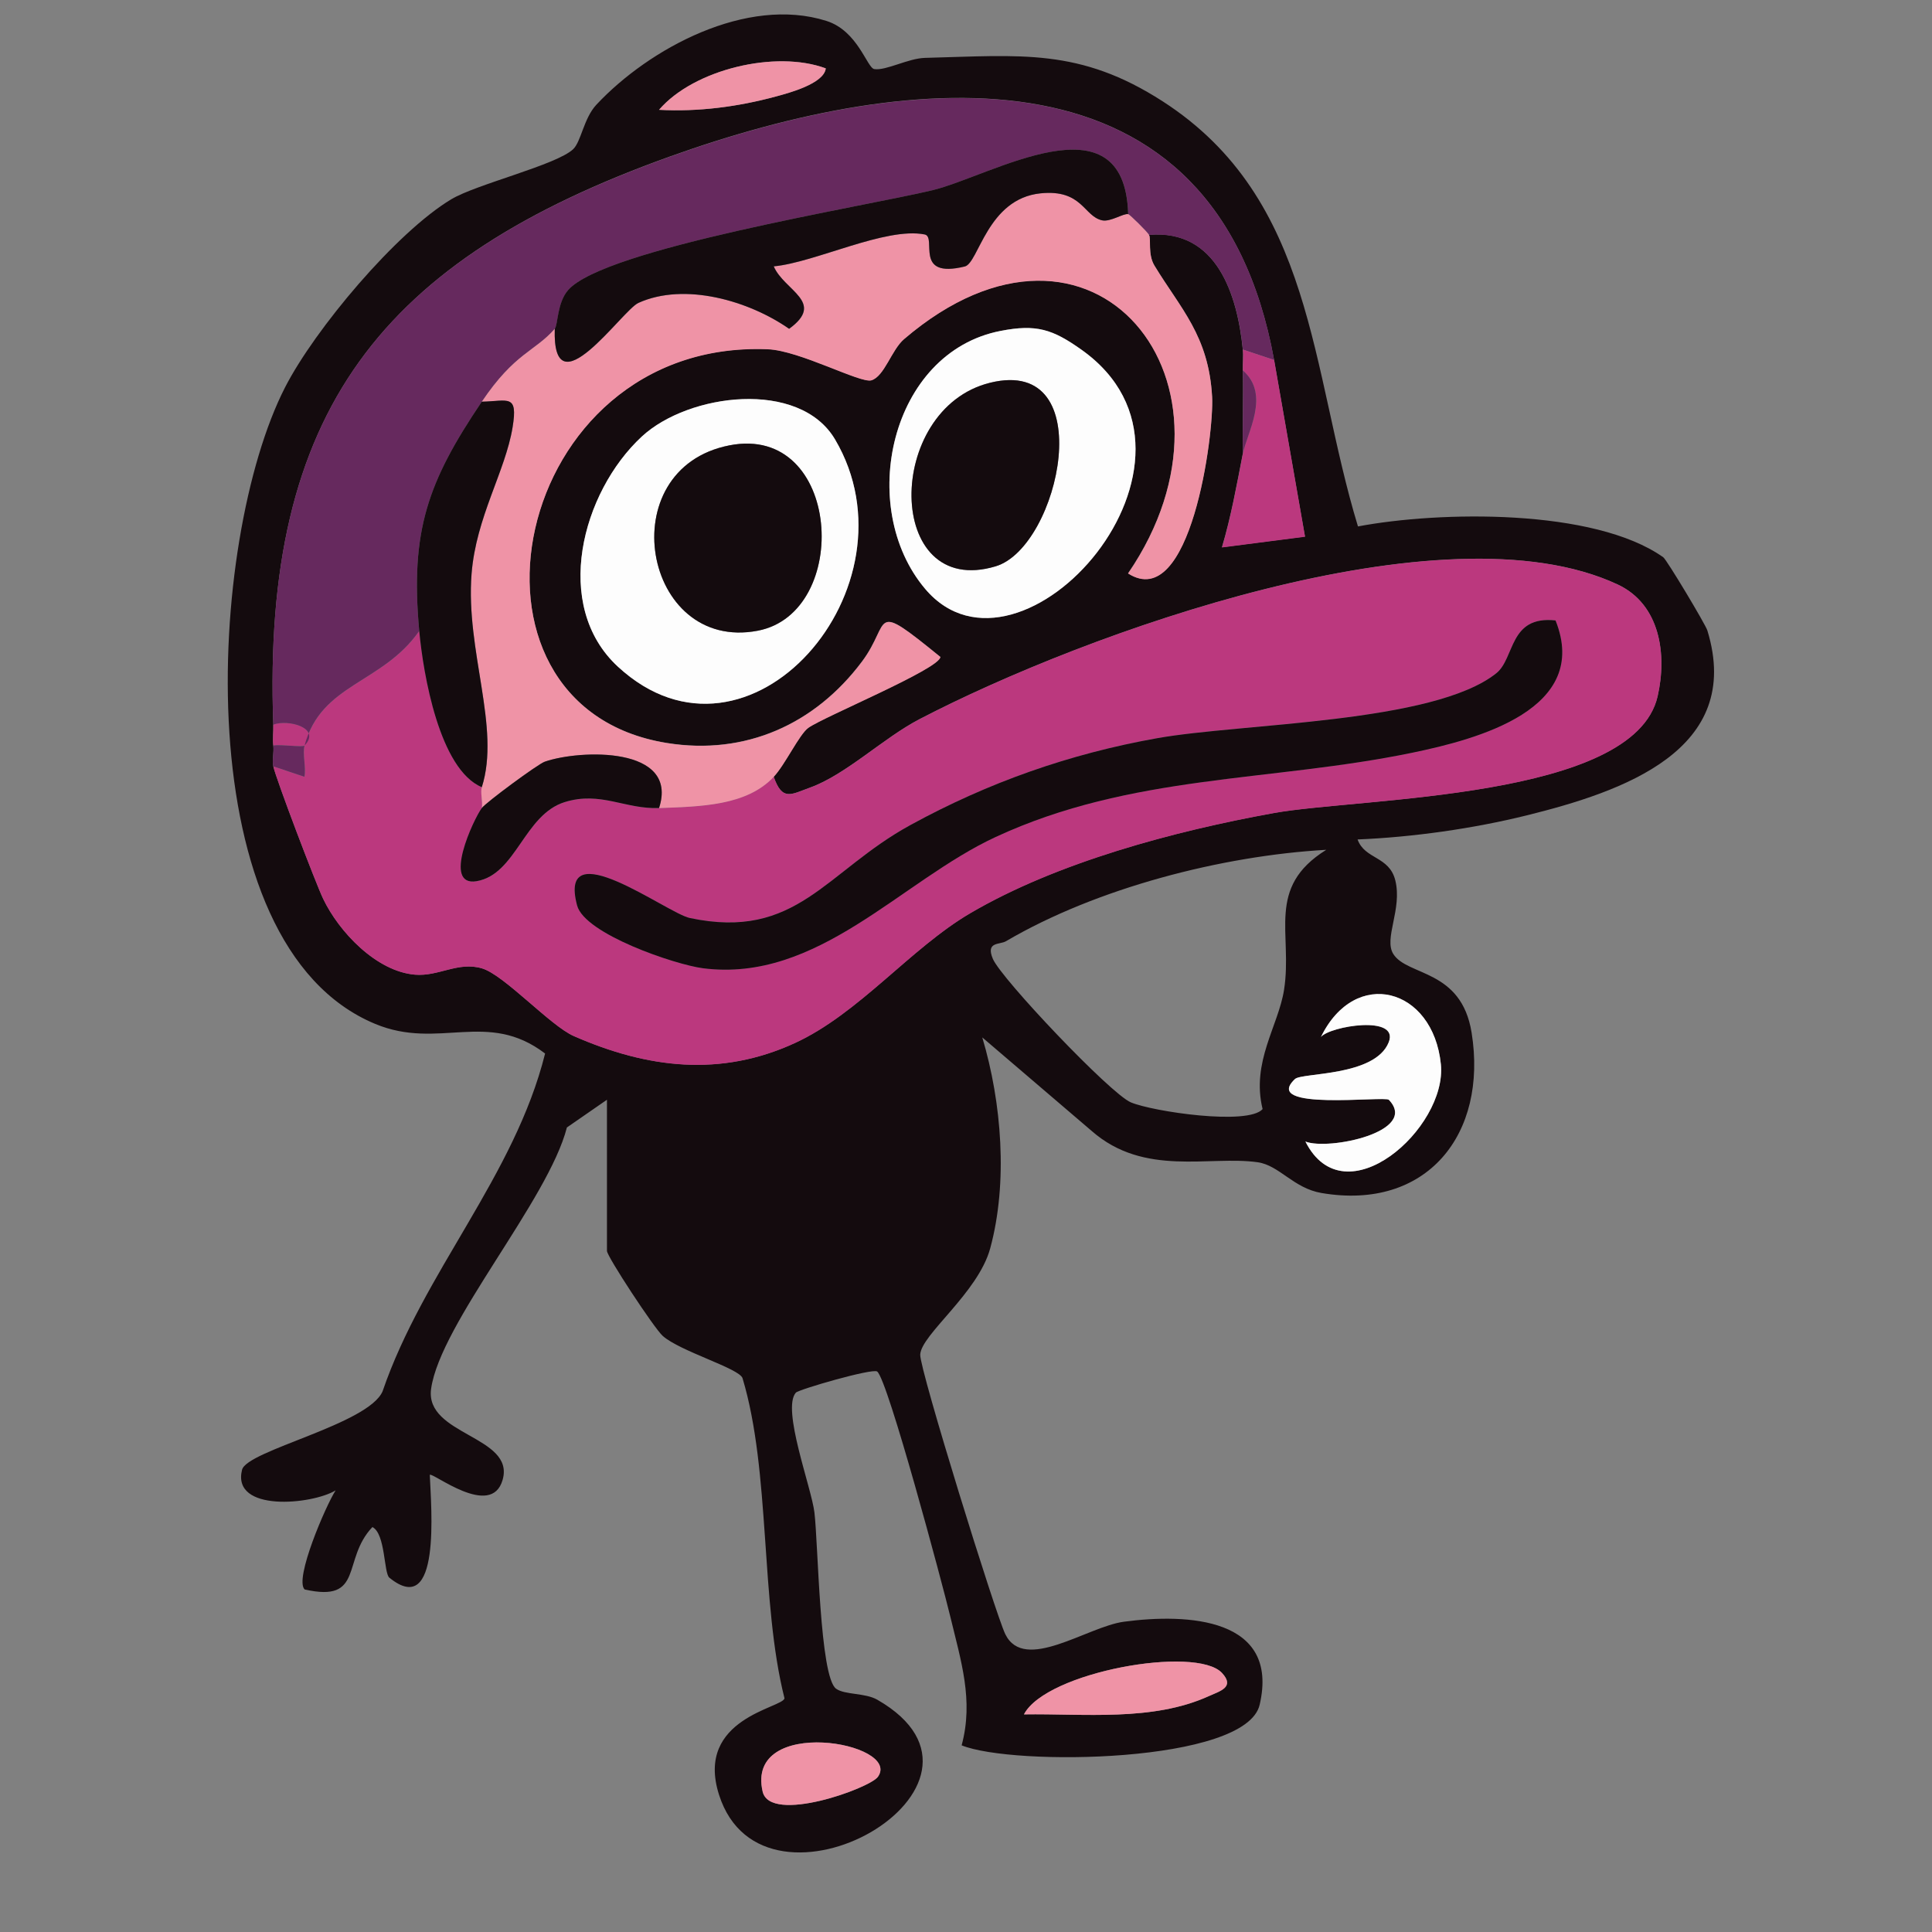
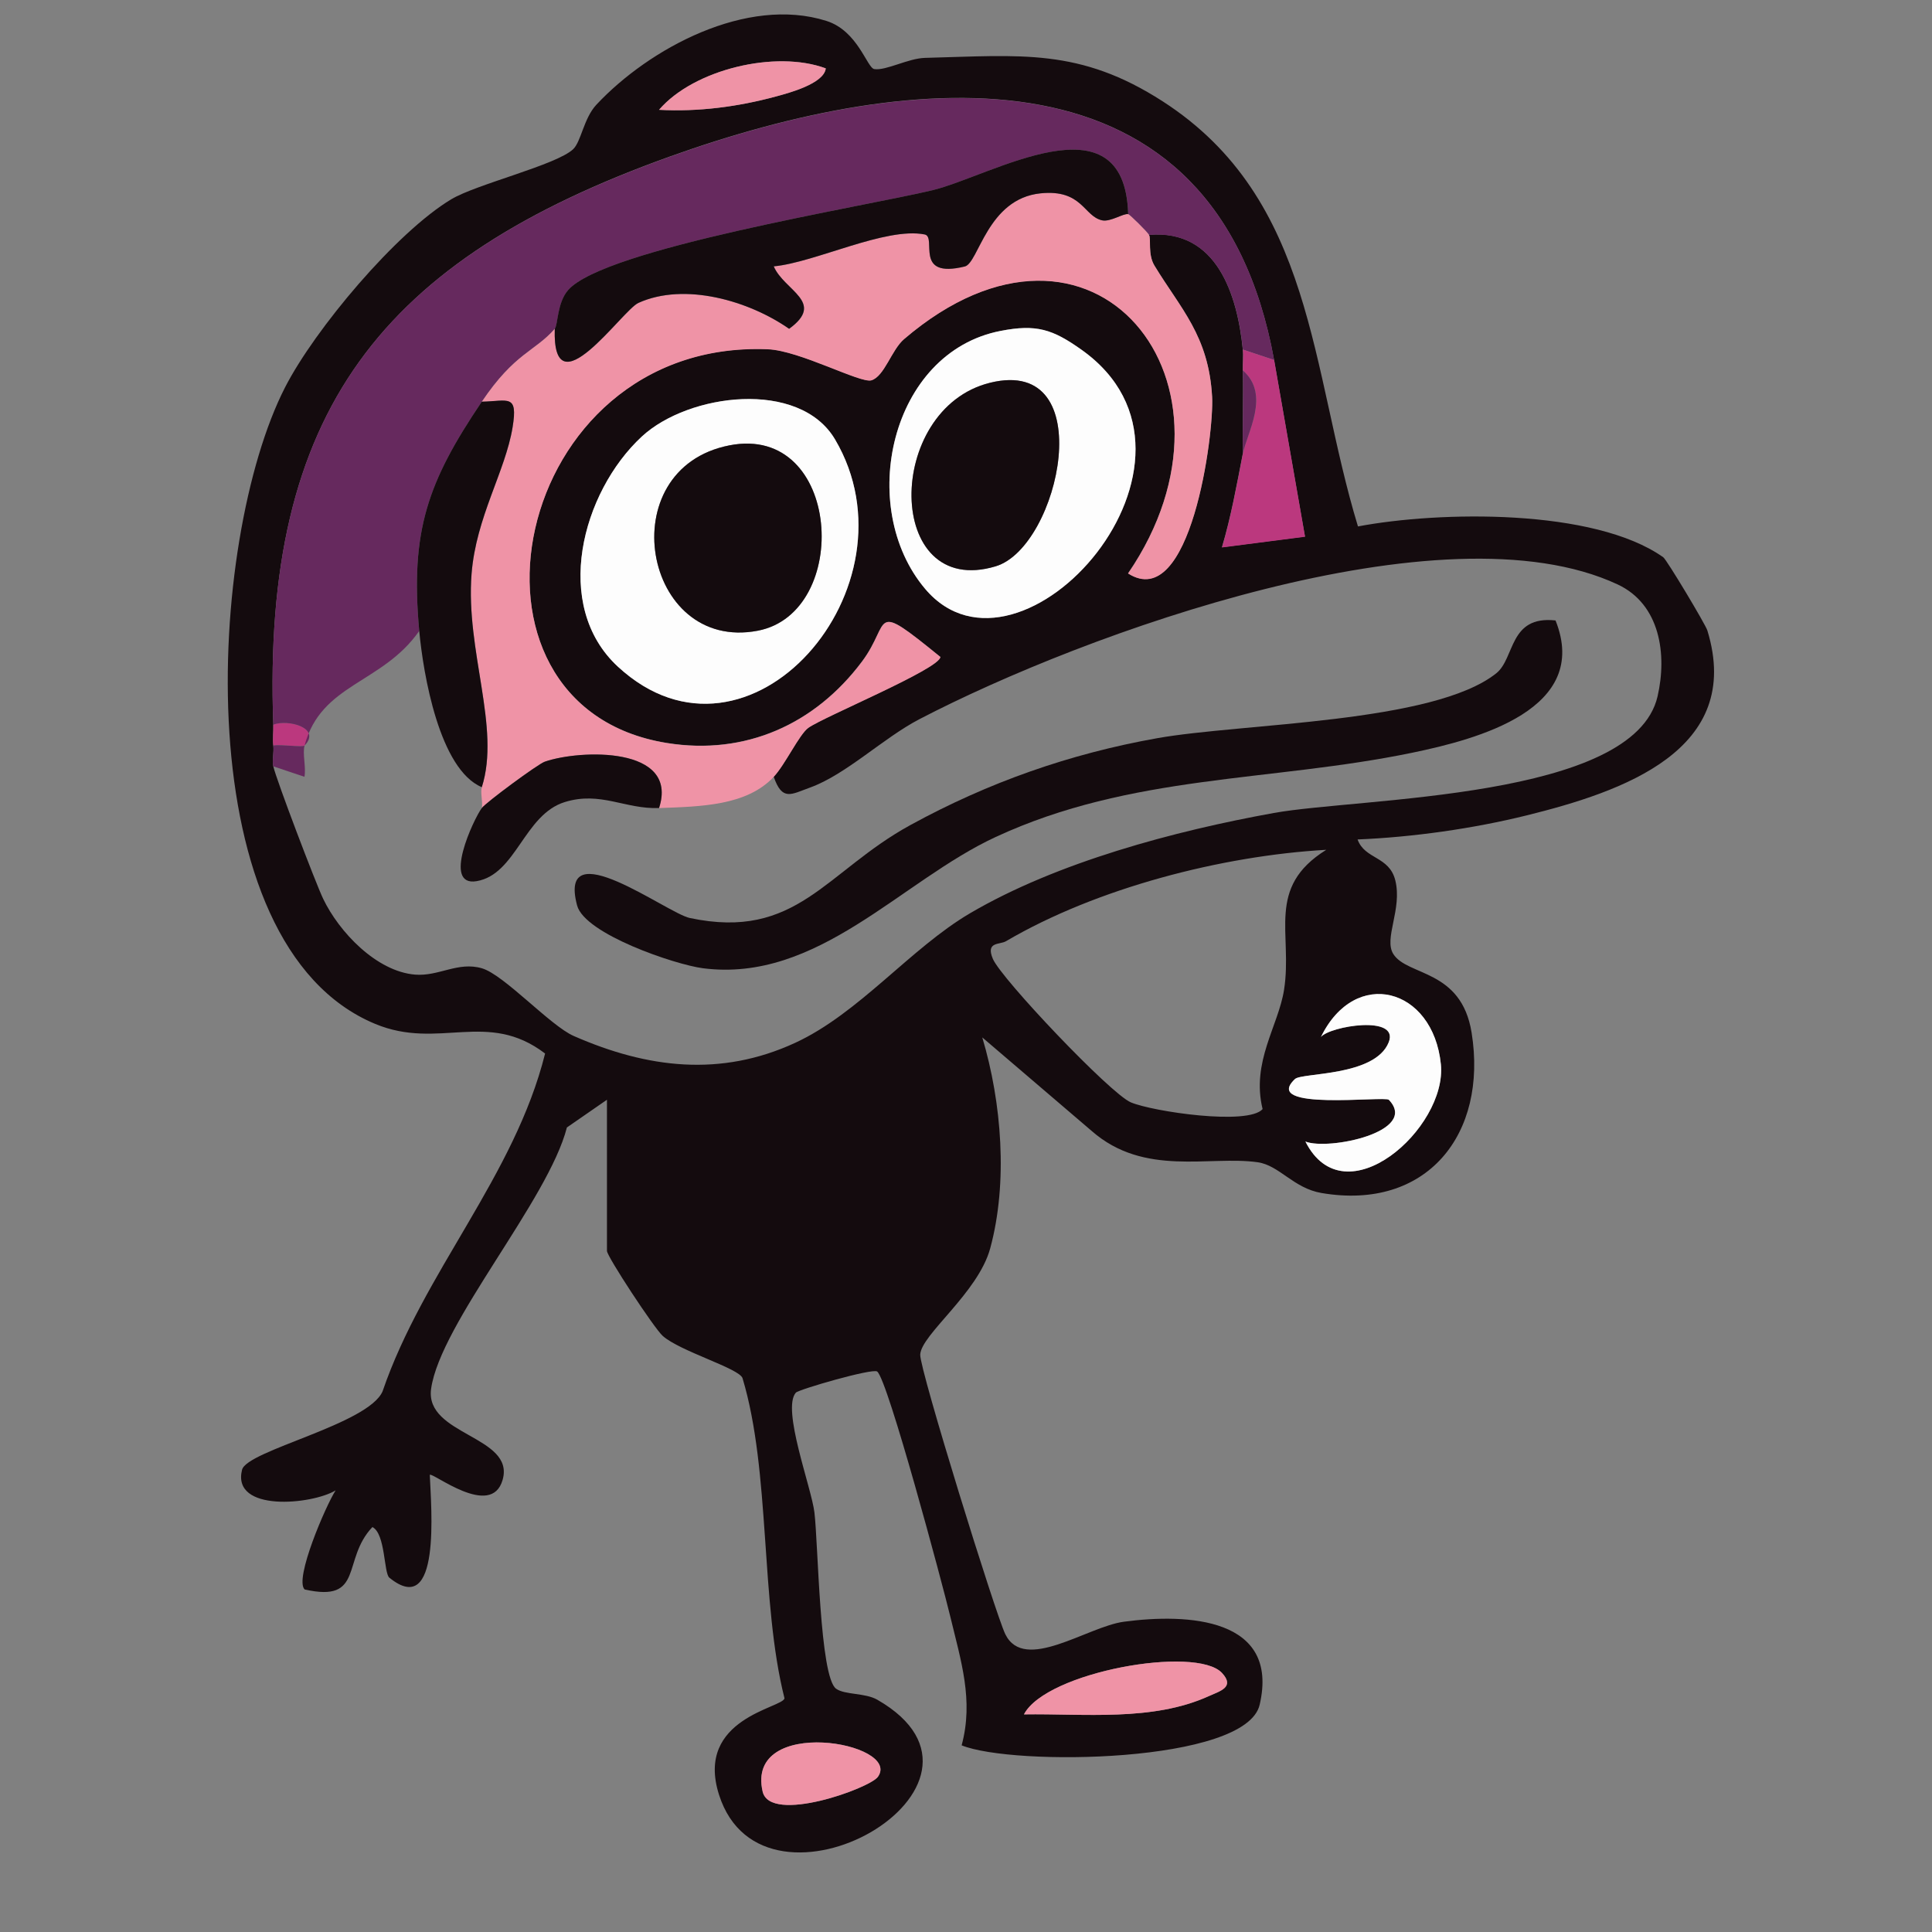
<svg xmlns="http://www.w3.org/2000/svg" version="1.1" id="Слой_1" x="0px" y="0px" viewBox="0 0 500 500" style="enable-background:new 0 0 500 500;" xml:space="preserve">
  <rect x="0" y="0" width="500" height="500" fill="#808080" stroke="none" />
  <style type="text/css"> .st0{fill:#140B0E;} .st1{fill:#BB387E;} .st2{fill:#66295E;} .st3{fill:#EF93A6;} .st4{fill:#FDFDFD;} </style>
  <g>
    <path class="st0" d="M157.07,284.62l-10.36,7.17c-4.79,18.76-32.77,50.74-35.14,67.63c-1.69,12.06,21.8,12.18,18.5,23.59 c-2.94,10.2-18.23-2.15-18.84-1.31c0.34,8.46,2.97,37.51-10.47,26.6c-1.45-1.18-0.98-11.38-4.38-13.1 c-8.04,8.46-2.02,19.66-17.54,16.15c-2.75-2.64,5.5-21.75,8.02-25.64c-6.1,3.7-26.97,5.73-24.22-5.33 c1.25-5.03,32.68-11.74,36.37-20.31c10.57-30.87,34.14-55.68,42.06-87.42c-14.97-11.42-27.46-0.8-43.96-7.66 c-49.32-20.5-43.54-125.32-23.34-164.74c7.69-15.02,28.78-40.14,43.02-48.68c6.52-3.91,27.24-8.87,31.55-12.97 c2.06-1.96,2.72-7.98,6-11.5c13.69-14.63,38.94-28.2,59.53-21.69c8.19,2.59,10.5,12.19,12.4,12.47c3.04,0.45,8.76-2.79,13.12-2.9 c24.78-0.63,40-2.63,61.55,11.27c39.27,25.35,38.13,69.35,50.5,109.99c21.07-3.99,61.1-4.7,79.01,7.98 c0.9,0.64,10.92,17.35,11.41,18.94c9.5,31.01-22.01,41.74-46.8,47.87c-13.83,3.42-29.45,5.63-43.72,6.22 c1.85,5.19,8.18,4.26,9.76,10.58c1.86,7.48-3.06,15.04-0.51,19.07c3.65,5.77,17.61,3.84,20.26,20.35 c4.22,26.31-11.61,46.14-38.83,41.5c-7.29-1.24-10.9-7.15-16.52-7.96c-12.52-1.78-29.34,3.84-42.95-8.08l-28.34-24.23 c5.03,16.81,6.69,37.57,2.05,54.6c-3.15,11.55-17.85,22.27-18.11,27.49c-0.19,3.78,19.55,67.33,22.02,72.36 c4.95,10.07,21.22-1.97,30.69-3.23c16.51-2.21,40.35-1.05,35.14,21.48c-3.52,15.19-63.9,15.92-77.13,10.51 c3.16-11.7-0.2-21.9-2.95-33.38c-1.95-8.11-16.21-61.46-18.92-63.37c-1.25-0.88-20.32,4.65-21.04,5.48 c-3.71,4.24,4.02,24.46,4.81,30.99c0.98,8.13,1.35,42.56,5.61,45.63c2.25,1.62,7.51,1.04,10.65,2.84 c38.66,22.19-29.37,60.99-40.95,24.6c-6.33-19.89,16.72-22.48,16.94-24.98c-6.32-25.09-3.53-58.46-10.85-82.81 c-0.76-2.54-16.19-6.96-20.67-10.97c-2.22-1.99-14.42-20.56-14.42-21.98V284.62z M213.71,17.7c-12.93-4.82-34.14,0.23-43.15,10.72 c10.16,0.56,20.47-0.8,30.24-3.45C204.04,24.1,213.25,21.67,213.71,17.7z M70.73,187.54c0.06,1.77-0.22,3.67,0,5.39 c0.22,1.74-0.34,3.83,0,5.39c0.72,3.32,10.98,30.27,12.9,34.28c4.11,8.59,13.79,18.81,23.78,19.63c6.14,0.51,11.11-3.46,17.33-1.63 c5.73,1.69,17.67,14.85,23.74,17.51c19.14,8.4,38.06,10.65,57.28,1.79c16.55-7.63,29.9-24.51,45.29-33.55 c22.48-13.19,52.91-21.31,78.62-25.95c22.41-4.04,93.16-3.47,99.31-30.19c2.49-10.81,0.69-23.81-10.34-28.96 c-45.17-21.09-138.05,12.67-180.69,34.87c-9.39,4.89-18.99,14.34-28.34,17.71c-4.89,1.76-7.16,3.58-9.38-2.83 c2.96-3.17,6.59-10.93,8.93-12.65c3.85-2.82,34.08-15.29,34.19-18.36c-18.36-14.92-12.5-9.18-20.29,1.22 c-12.12,16.18-30.14,24.35-50.52,21.05c-58.95-9.54-40.53-104.62,26.19-101.9c8.23,0.34,23.94,8.87,26.76,8.04 c3.38-1,5.21-7.87,8.46-10.66c48.97-41.88,91.7,11.41,57.98,60.64c16.2,10.33,22.29-36.15,21.75-45.72 c-0.89-15.83-8.14-22.77-14.93-33.96c-1.76-2.9-0.8-6.83-1.4-7.93c17.7-1.52,22.89,15.78,24.28,29.66c0.18,1.76-0.05,3.61,0,5.39 c0.19,7.17-0.13,14.4,0,21.57c-1.54,7.98-3.07,16.43-5.4,24.24l21.49-2.77l-8-45.74c-15.11-83.03-93.36-75.2-156.48-52.57 C98.85,67.28,67.76,106.24,70.73,187.54z M258.9,85.65c-28.5,5.57-37.34,45.63-19.46,66.76c24.66,29.14,80.43-33.63,40.39-61.94 C272.43,85.23,268.24,83.82,258.9,85.65z M166.1,112.98c-15.54,14.4-23.29,43.78-6.17,59.57c33.9,31.27,78.66-20.77,56.17-58.84 C206.88,98.11,178.18,101.78,166.1,112.98z M343.24,219.93c-26.98,1.52-59.44,9.89-82.9,23.66c-1.62,0.95-5.3,0.05-3.39,4.56 c2.17,5.14,30.42,34.91,35.71,37.14c5.7,2.4,30.36,6.04,34.1,1.74c-2.98-12.19,4.08-21.5,5.55-30.86 C334.6,241.57,327.49,229.72,343.24,219.93z M337.84,295.43c10.15,20.17,36.72-3.48,35.05-19.99c-2.01-19.9-22.18-25.24-31.04-7.06 c2.3-2.83,20.39-5.8,17.54,1.37c-3.54,8.9-22.46,7.8-24.26,9.51c-8.93,8.41,23.28,4.3,24.3,5.38 C367.33,292.93,343.79,297.79,337.84,295.43z M316.25,432.96c-6.67-7.19-45.5-0.31-51.25,10.72c15.59-0.25,33.27,1.9,47.85-4.73 C315.68,437.66,319.68,436.67,316.25,432.96z M227.2,459.84c6.3-8.91-34.38-16.01-29.83,3.81 C199.32,472.12,225.08,462.83,227.2,459.84z" />
    <path class="st1" d="M70.73,187.54c3.82-1.47,12.49,0.82,8.09,5.39c-0.51,0.53-6.06-0.36-8.09,0 C70.51,191.22,70.79,189.31,70.73,187.54z" />
-     <path class="st1" d="M200.24,201.03c2.22,6.41,4.5,4.59,9.38,2.83c9.35-3.37,18.95-12.82,28.34-17.71 c42.63-22.2,135.52-55.96,180.69-34.87c11.03,5.15,12.82,18.15,10.34,28.96c-6.14,26.72-76.9,26.14-99.31,30.19 c-25.71,4.64-56.15,12.76-78.62,25.95c-15.4,9.04-28.74,25.91-45.29,33.55c-19.22,8.86-38.14,6.61-57.28-1.79 c-6.06-2.66-18.01-15.82-23.74-17.51c-6.22-1.84-11.19,2.13-17.33,1.63c-9.99-0.82-19.67-11.04-23.78-19.63 c-1.92-4.01-12.18-30.96-12.9-34.28l8.07,2.7c0.45-2.53-0.55-5.93,0.03-8.09c4.29-16.1,20.1-15.94,29.68-29.66 c1.03,11.27,5.23,35.84,16.19,40.45c-0.44,1.37,0.29,3.71,0,5.39c-2.14,2.89-10.34,20.48-1.32,18.92 c10.24-1.77,12.25-17.21,22.8-20.47c9.25-2.86,15.6,1.88,24.39,1.55C181.26,208.71,193.21,208.56,200.24,201.03z M402.57,160.57 c-12.11-1.33-10.43,9.77-15.34,13.67c-16.25,12.96-65.79,12.88-87.72,16.79c-22.68,4.04-43.73,11.46-63.86,22.46 c-22.02,12.03-29.42,29.97-57.16,24.07c-5.91-1.26-34.32-22.75-29.14-3.25c1.97,7.42,25.4,15.34,32.57,16.26 c29.72,3.82,51.18-22.57,75.74-33.96c35.13-16.29,71.08-14.23,107.71-21.79C382.58,191.29,411.72,183.5,402.57,160.57z" />
    <path class="st2" d="M78.82,192.94c-0.58,2.16,0.43,5.57-0.03,8.09l-8.07-2.7c-0.34-1.56,0.22-3.65,0-5.39 C72.76,192.58,78.31,193.47,78.82,192.94z" />
    <path class="st2" d="M70.73,187.54C67.76,106.24,98.85,67.28,173.27,40.6c63.12-22.63,141.37-30.46,156.48,52.57l-8.09-2.7 c-1.4-13.88-6.58-31.18-24.28-29.66c-0.46-0.83-5.02-5.31-5.4-5.39c-0.88-31.15-35.45-9.83-50.7-6.18 c-17.79,4.26-84.85,15.05-94.24,25.83c-2.87,3.3-2.6,9.04-3.46,10.01c-5.16,5.91-10.33,6.17-18.89,18.88 c-13.94,20.68-18.57,33.36-16.19,59.32c-9.58,13.72-25.39,13.56-29.68,29.66C83.22,188.37,74.55,186.08,70.73,187.54z" />
    <path class="st3" d="M291.97,55.42c0.37,0.08,4.94,4.56,5.4,5.39c0.6,1.09-0.36,5.02,1.4,7.93c6.78,11.19,14.04,18.13,14.93,33.96 c0.54,9.58-5.56,56.05-21.75,45.72c33.71-49.24-9.02-102.52-57.98-60.64c-3.25,2.78-5.08,9.66-8.46,10.66 c-2.82,0.83-18.52-7.7-26.76-8.04c-66.73-2.72-85.15,92.36-26.19,101.9c20.37,3.3,38.4-4.88,50.52-21.05 c7.79-10.4,1.93-16.14,20.29-1.22c-0.11,3.07-30.33,15.55-34.19,18.36c-2.34,1.71-5.97,9.48-8.93,12.65 c-7.03,7.53-18.97,7.68-29.68,8.09c5.23-16.08-20.49-15.15-29.57-12c-1.81,0.63-15.23,10.55-16.3,12c0.29-1.68-0.44-4.02,0-5.39 c4.93-15.45-4.23-35.25-2.65-55.24c1.16-14.68,8.74-26.43,10.62-37.94c1.42-8.73-1.19-6.71-7.97-6.59 c8.56-12.7,13.73-12.96,18.89-18.88c-0.69,21.8,17.42-4.78,21.64-6.69c12.03-5.44,28.7-0.51,39.01,6.7 c9.54-6.92-1.28-9.83-3.98-16.16c10.76-1.01,28.93-10.25,39.05-8.26c3.32,0.65-3.03,11.58,10.4,8.29 c3.58-0.88,5.79-17.54,19.62-18.93c10.81-1.09,11.14,5.95,15.91,6.99C287.39,57.49,290.75,55.16,291.97,55.42z" />
    <path class="st4" d="M166.1,112.98c12.08-11.2,40.78-14.87,50,0.73c22.49,38.07-22.28,90.11-56.17,58.84 C142.81,156.76,150.56,127.38,166.1,112.98z M188.77,115.26c-30.9,6.05-22.38,53.63,7.32,47.97 C220.5,158.59,217.8,109.58,188.77,115.26z" />
    <path class="st4" d="M258.9,85.65c9.34-1.83,13.53-0.42,20.93,4.82c40.03,28.31-15.74,91.09-40.39,61.94 C221.56,131.28,230.4,91.22,258.9,85.65z M256.26,99.05c-27.42,6.73-27.35,56.13,1.41,47.51 C274.28,141.58,284.94,92.02,256.26,99.05z" />
    <path class="st1" d="M329.75,93.17l8,45.74l-21.49,2.77c2.33-7.81,3.86-16.26,5.4-24.24c1.05-5.48,7.2-15.28,0-21.57 c-0.05-1.78,0.18-3.64,0-5.39L329.75,93.17z" />
    <path class="st3" d="M316.25,432.96c3.44,3.71-0.57,4.69-3.4,5.99c-14.58,6.63-32.26,4.49-47.85,4.73 C270.75,432.65,309.57,425.77,316.25,432.96z" />
    <path class="st3" d="M227.2,459.84c-2.12,2.99-27.88,12.28-29.83,3.81C192.83,443.83,233.5,450.94,227.2,459.84z" />
    <path class="st3" d="M213.71,17.7c-0.46,3.97-9.67,6.4-12.91,7.27c-9.77,2.65-20.08,4.01-30.24,3.45 C179.56,17.93,200.77,12.88,213.71,17.7z" />
    <path class="st2" d="M321.65,117.44c-0.13-7.17,0.19-14.4,0-21.57C328.85,102.16,322.71,111.96,321.65,117.44z" />
    <path class="st4" d="M337.84,295.43c5.95,2.36,29.49-2.5,21.6-10.8c-1.02-1.08-33.23,3.04-24.3-5.38c1.8-1.7,20.72-0.61,24.26-9.51 c2.85-7.17-15.25-4.19-17.54-1.37c8.85-18.18,29.02-12.83,31.04,7.06C374.56,291.95,347.99,315.6,337.84,295.43z" />
    <path class="st0" d="M402.57,160.57c9.16,22.93-19.99,30.71-37.2,34.26c-36.63,7.55-72.58,5.49-107.71,21.79 c-24.56,11.39-46.02,37.78-75.74,33.96c-7.17-0.92-30.6-8.84-32.57-16.26c-5.17-19.5,23.24,1.99,29.14,3.25 c27.73,5.9,35.14-12.03,57.16-24.07c20.13-11.01,41.19-18.43,63.86-22.46c21.93-3.9,71.46-3.83,87.72-16.79 C392.13,170.34,390.46,159.25,402.57,160.57z" />
    <path class="st0" d="M124.69,103.95c6.78-0.12,9.4-2.14,7.97,6.59c-1.88,11.51-9.46,23.26-10.62,37.94 c-1.58,19.99,7.58,39.79,2.65,55.24c-10.96-4.61-15.15-29.18-16.19-40.45C106.12,137.32,110.75,124.63,124.69,103.95z" />
    <path class="st0" d="M124.69,209.12c1.08-1.45,14.49-11.37,16.3-12c9.07-3.15,34.8-4.07,29.57,12c-8.79,0.33-15.14-4.41-24.39-1.55 c-10.55,3.26-12.56,18.7-22.8,20.47C114.35,229.59,122.55,212,124.69,209.12z" />
    <path class="st0" d="M291.97,55.42c-1.22-0.26-4.58,2.07-6.75,1.6c-4.77-1.04-5.1-8.08-15.91-6.99 c-13.82,1.39-16.04,18.06-19.62,18.93c-13.43,3.29-7.08-7.64-10.4-8.29c-10.12-1.98-28.3,7.25-39.05,8.26 c2.69,6.33,13.52,9.23,3.98,16.16c-10.31-7.21-26.98-12.14-39.01-6.7c-4.22,1.91-22.32,28.49-21.64,6.69 c0.85-0.98,0.58-6.71,3.46-10.01c9.39-10.78,76.45-21.57,94.24-25.83C256.52,45.59,291.09,24.26,291.97,55.42z" />
    <path class="st0" d="M188.77,115.26c29.03-5.68,31.73,43.33,7.32,47.97C166.39,168.89,157.87,121.31,188.77,115.26z" />
    <path class="st0" d="M256.26,99.05c28.68-7.04,18.02,42.53,1.41,47.51C228.91,155.19,228.85,105.78,256.26,99.05z" />
  </g>
</svg>